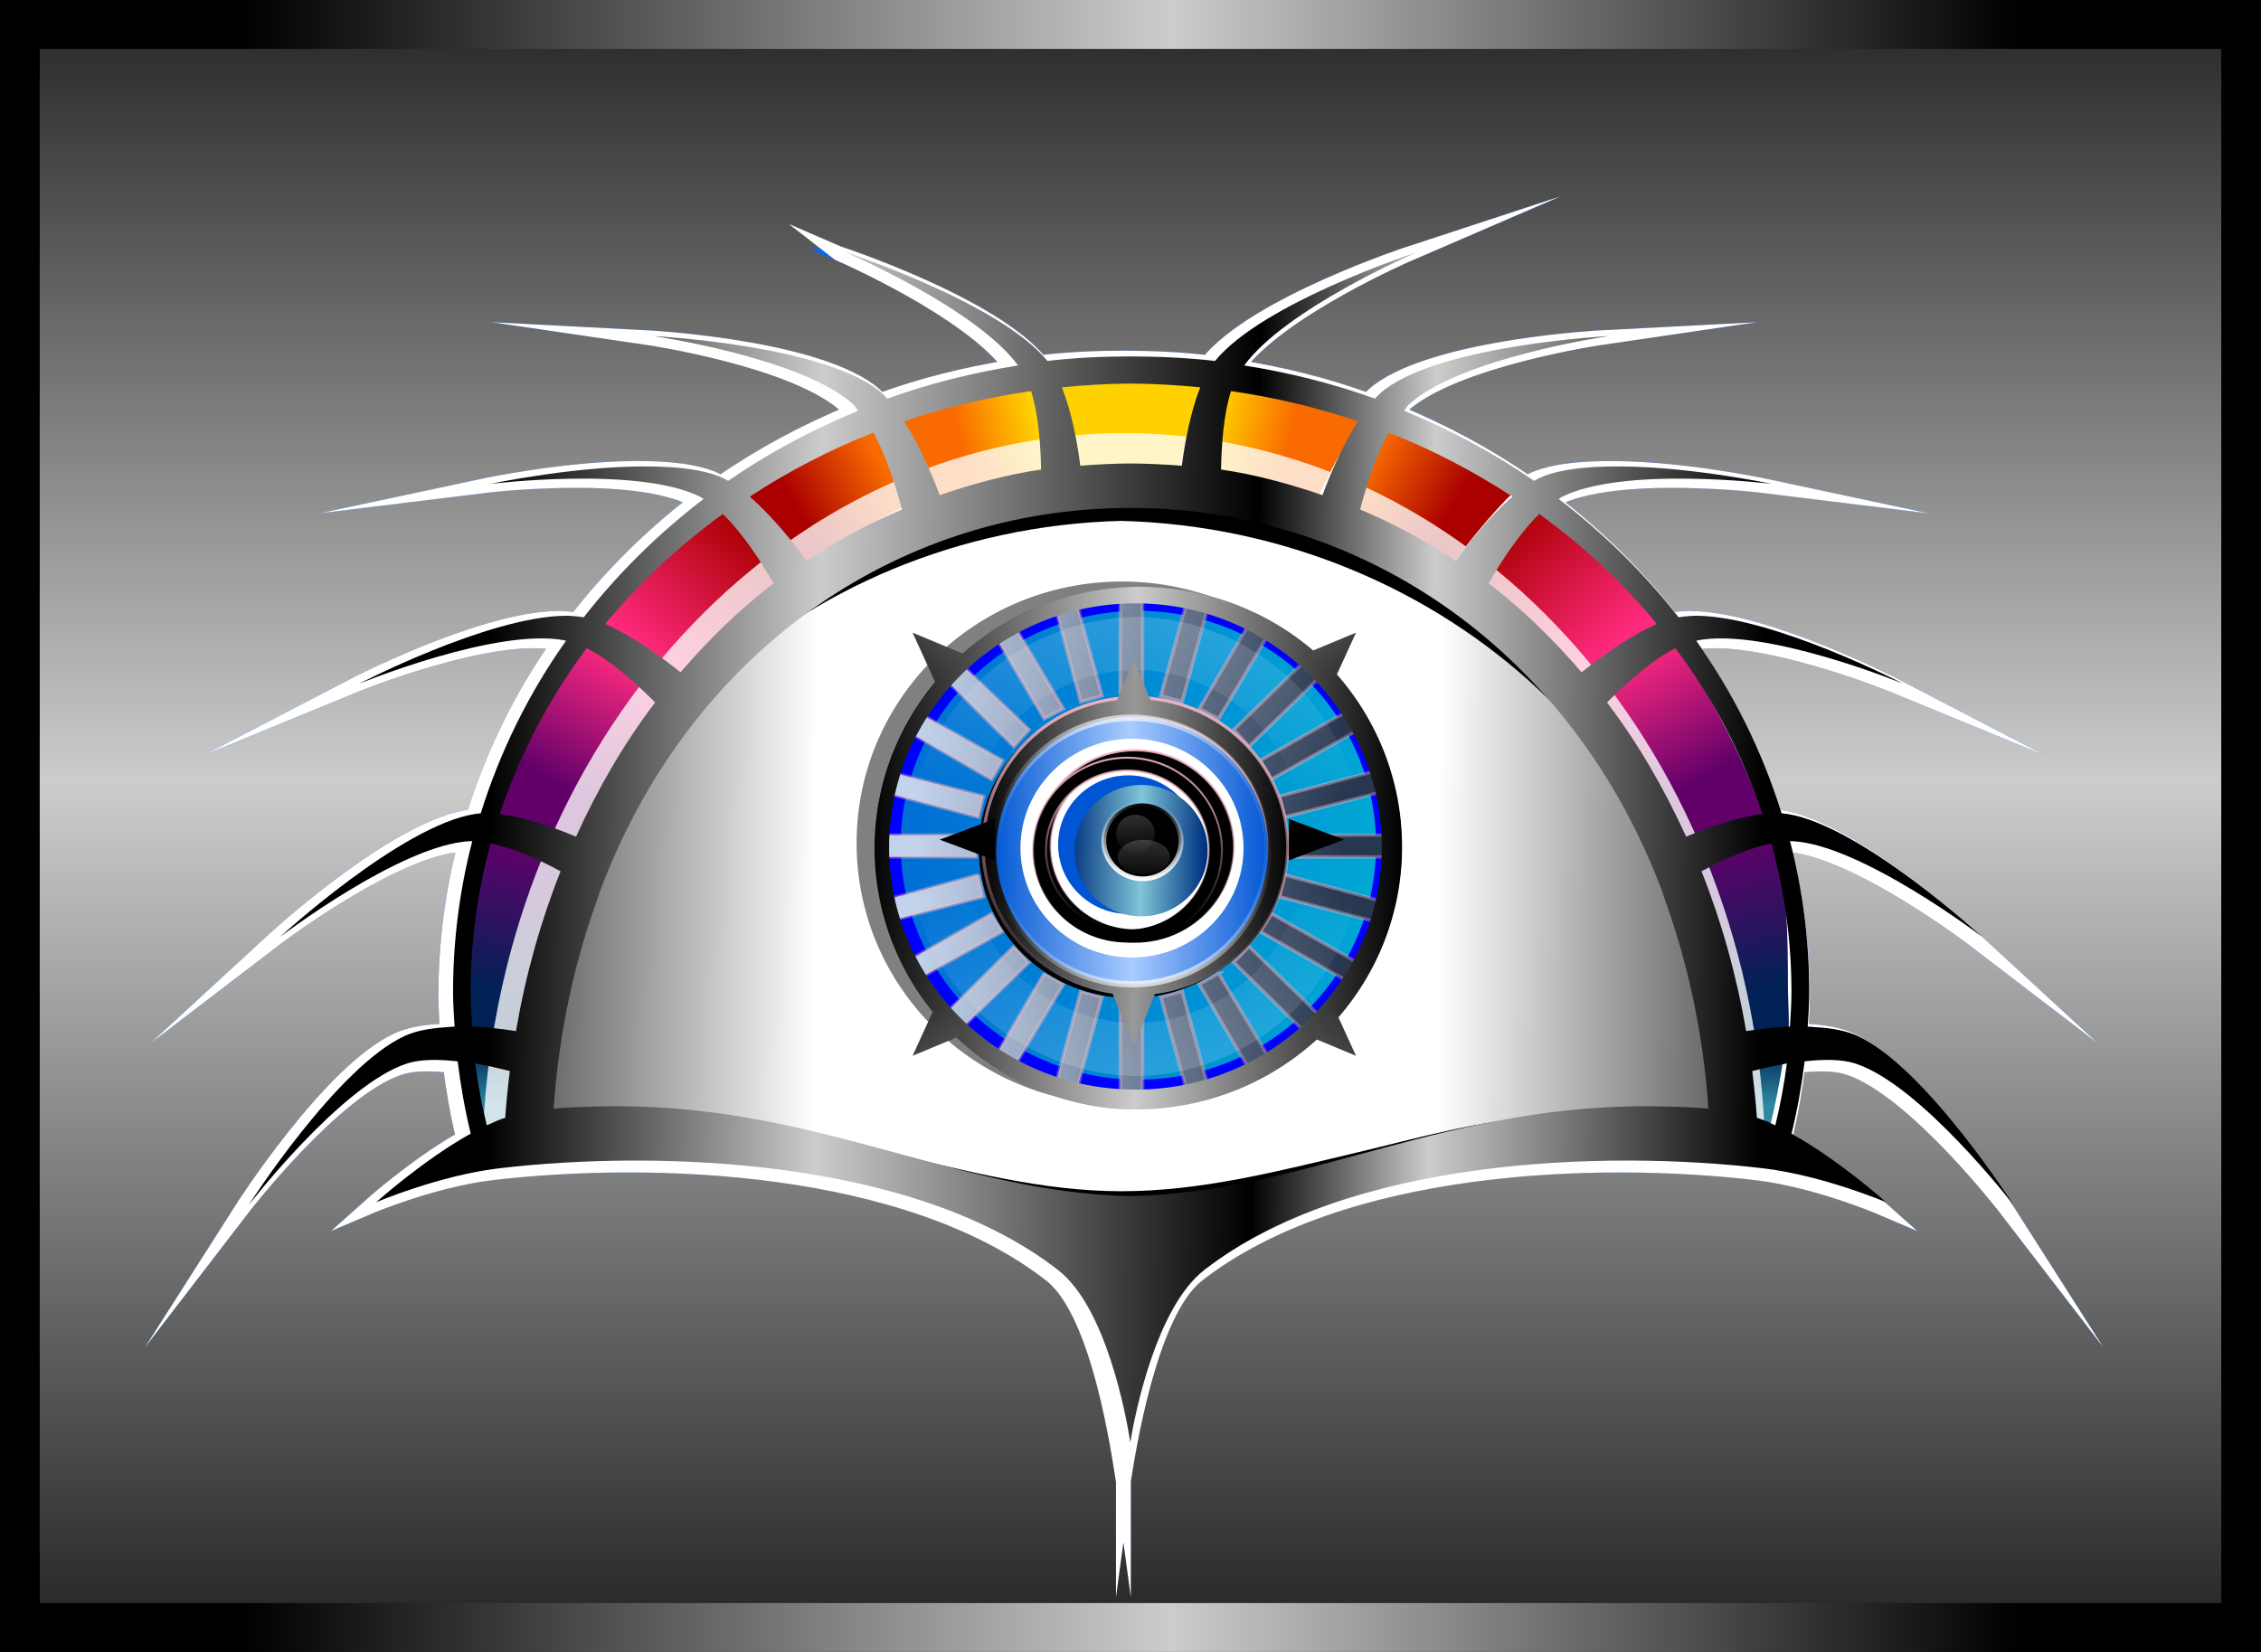
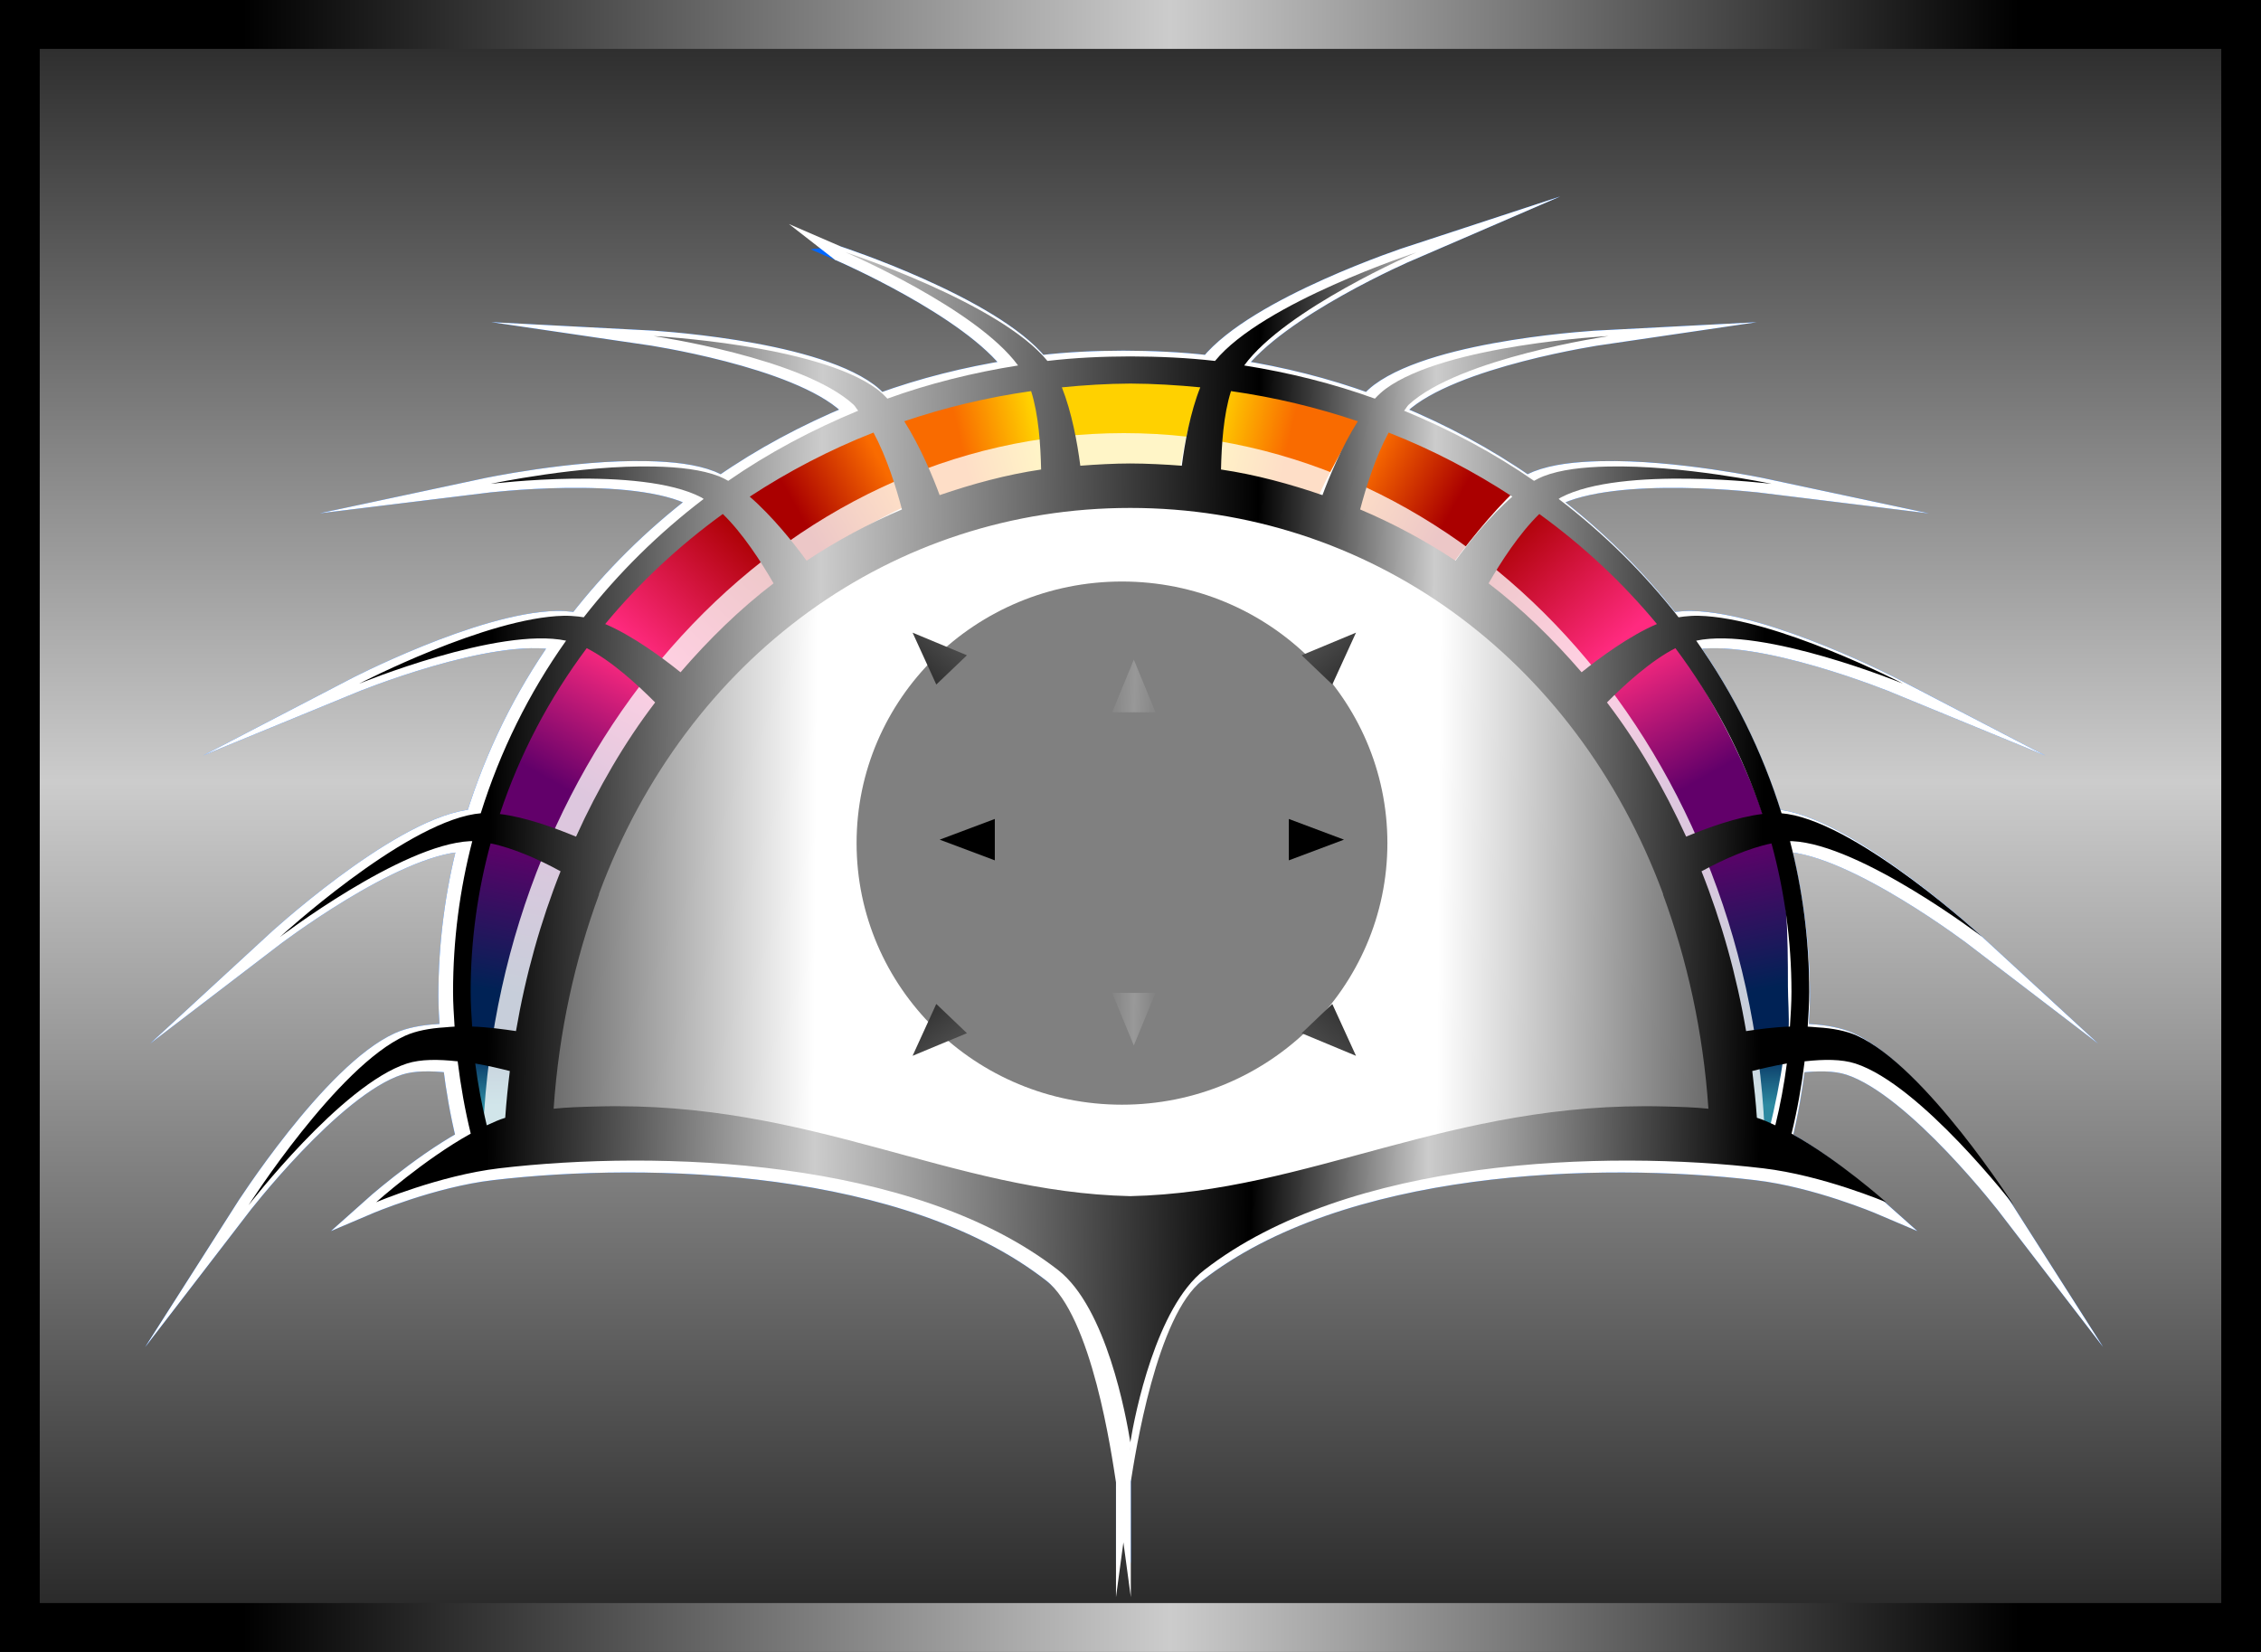
<svg xmlns="http://www.w3.org/2000/svg" xmlns:xlink="http://www.w3.org/1999/xlink" viewBox="0 0 1300 950">
  <defs>
    <clipPath id="clipPath6114-3">
-       <path d="m-652.129,292.355a8.264,8.264 0 1,1 -16.529,0 8.264,8.264 0 1,1 16.529,0z" transform="matrix(.989,0,0,.995,2.386,8.086)" />
-     </clipPath>
+       </clipPath>
    <filter id="filter6269-1">
      <feGaussianBlur stdDeviation=".303" />
    </filter>
    <filter id="filter5889-8">
      <feGaussianBlur stdDeviation=".383" />
    </filter>
    <filter id="filter6809-5">
      <feGaussianBlur stdDeviation=".504" />
    </filter>
    <filter id="filter5717-5">
      <feGaussianBlur stdDeviation=".425" />
    </filter>
    <filter id="filter13318-7">
      <feGaussianBlur stdDeviation=".236" />
    </filter>
    <filter id="filter13237-9">
      <feGaussianBlur stdDeviation=".278" />
    </filter>
    <filter id="filter5918-3" />
    <filter height="1.215" id="filter5806-3" width="1.217" x="-.108" y="-.108">
      <feGaussianBlur stdDeviation=".227" />
    </filter>
    <linearGradient id="linearGradient3336">
      <stop offset="0" />
      <stop offset=".478" stop-color="#ccc" />
      <stop offset="1" />
    </linearGradient>
    <linearGradient gradientUnits="userSpaceOnUse" id="linearGradient8708" x1="-902.012" x2="-857.228" y1="202.405" y2="202.741">
      <stop offset="0" stop-color="#4d4d4d" />
      <stop offset=".25" stop-color="#fff" />
      <stop offset=".742" stop-color="#fff" />
      <stop offset="1" stop-color="#4d4d4d" />
    </linearGradient>
    <linearGradient id="linearGradient5981-4">
      <stop offset="0" stop-color="#025" />
      <stop offset="1" stop-color="#62006a" />
    </linearGradient>
    <linearGradient gradientUnits="userSpaceOnUse" id="linearGradient8712" x2="0" y1="247.763" y2="245.332">
      <stop offset="0" stop-color="#2c89a0" />
      <stop offset="1" stop-color="#025" />
    </linearGradient>
    <linearGradient id="linearGradient5957-1">
      <stop offset="0" stop-color="#62006a" />
      <stop offset="1" stop-color="#ff2a7f" />
    </linearGradient>
    <linearGradient id="linearGradient5949-7">
      <stop offset="0" stop-color="#ff2a7f" />
      <stop offset="1" stop-color="#a00" />
    </linearGradient>
    <linearGradient id="linearGradient5925-42">
      <stop offset="0" stop-color="#a00" />
      <stop offset="1" stop-color="#f96b00" />
    </linearGradient>
    <linearGradient id="linearGradient5917-1">
      <stop offset="0" stop-color="#f96b00" />
      <stop offset="1" stop-color="#ffd100" />
    </linearGradient>
    <linearGradient gradientUnits="userSpaceOnUse" id="linearGradient8734" x1="-902.311" x2="-857.255" y1="194.579" y2="195.026">
      <stop offset="0" />
      <stop offset=".258" stop-color="#ccc" />
      <stop offset=".601" />
      <stop offset=".74" stop-color="#ccc" />
      <stop offset="1" />
    </linearGradient>
    <linearGradient gradientTransform="matrix(0,.676,-.679,0,-493.643,747.92)" gradientUnits="userSpaceOnUse" id="linearGradient8736" x1="-664.052" x2="-664.052" y1="219.457" y2="251.991">
      <stop offset="0" stop-color="#00aad4" />
      <stop offset="1" stop-color="#0055d4" />
    </linearGradient>
    <linearGradient gradientTransform="matrix(0,1,-1,0,-369.013,950.42)" gradientUnits="userSpaceOnUse" id="linearGradient8738" x1="-659.444" x2="-643.556">
      <stop offset="0" />
      <stop offset="1" stop-opacity="0" />
    </linearGradient>
    <linearGradient gradientUnits="userSpaceOnUse" id="linearGradient8740" x1="-658.25" x2="-645.125" y1="299.237" y2="299.362">
      <stop offset="0" stop-color="#fff" />
      <stop offset="1" stop-color="#333" />
    </linearGradient>
    <linearGradient id="linearGradient13197-9">
      <stop offset="0" stop-color="#efb3c2" />
      <stop offset="1" stop-color="#efb3c2" stop-opacity="0" />
    </linearGradient>
    <linearGradient gradientUnits="userSpaceOnUse" id="linearGradient8744" x1="-655.669" x2="-646.089">
      <stop offset="0" />
      <stop offset=".5" stop-color="#999" />
      <stop offset="1" />
    </linearGradient>
    <linearGradient gradientUnits="userSpaceOnUse" id="linearGradient8748" x1="-659.053" x2="-642.656" y1="298.813" y2="298.888">
      <stop offset="0" />
      <stop offset=".5" stop-color="#ccc" />
      <stop offset="1" />
    </linearGradient>
    <linearGradient gradientUnits="userSpaceOnUse" id="linearGradient8750" x1="-632.424" x2="-635.181" y1="295.495" y2="300.981">
      <stop offset="0" stop-color="#0055d4" />
      <stop offset=".5" stop-color="#acf" />
      <stop offset="1" stop-color="#0057d2" />
    </linearGradient>
    <linearGradient id="linearGradient5589-0">
      <stop offset="0" stop-color="#fff" />
      <stop offset="1" stop-color="#fff" stop-opacity="0" />
    </linearGradient>
    <linearGradient gradientUnits="userSpaceOnUse" id="linearGradient8754" x1="-638.308" x2="-643.218" y1="304.928" y2="304.863">
      <stop offset="0" stop-color="#003380" />
      <stop offset=".484" stop-color="#80c5d9" />
      <stop offset="1" stop-color="#093b83" />
    </linearGradient>
    <linearGradient gradientUnits="userSpaceOnUse" id="linearGradient8762" x1="-650.98" x2="-651.069" y1="291.586" y2="306.038">
      <stop offset="0" stop-color="#fff" />
      <stop offset=".4" stop-color="#fff" stop-opacity="0" />
      <stop offset=".589" stop-color="#fff" stop-opacity="0" />
      <stop offset="1" stop-color="#fff" />
    </linearGradient>
    <linearGradient id="linearGradient6001-7">
      <stop offset="0" stop-color="#fff" />
      <stop offset="1" stop-color="#fff" stop-opacity=".188" />
    </linearGradient>
    <linearGradient gradientUnits="userSpaceOnUse" id="linearGradient8768" x1="-888.882" x2="-888.855" y1="197.006" y2="195.494">
      <stop offset="0" stop-color="#868686" />
      <stop offset=".5" stop-color="#989898" />
      <stop offset="1" stop-color="#858585" />
    </linearGradient>
    <linearGradient gradientUnits="userSpaceOnUse" id="linearGradient8770" x1="-870.307" x2="-870.297" y1="196.996" y2="195.49">
      <stop offset="0" stop-color="#848484" />
      <stop offset=".5" stop-color="#999" />
      <stop offset="1" stop-color="#828282" />
    </linearGradient>
    <linearGradient gradientUnits="userSpaceOnUse" id="linearGradient8772" x1="-889.022" x2="-889.006" y1="196.111" y2="197.424">
      <stop offset="0" stop-color="#494949" />
      <stop offset="1" stop-color="#323232" />
    </linearGradient>
    <linearGradient gradientUnits="userSpaceOnUse" id="linearGradient8774" x1="-870.42" x2="-870.436" y1="196.041" y2="197.416">
      <stop offset="0" stop-color="#373737" />
      <stop offset="1" stop-color="#4a4a4a" />
    </linearGradient>
    <linearGradient gradientUnits="userSpaceOnUse" id="linearGradient8776" x1="-888.938" x2="-888.969" y1="196.049" y2="197.268">
      <stop offset="0" stop-color="#353535" />
      <stop offset="1" stop-color="#494949" />
    </linearGradient>
    <linearGradient gradientUnits="userSpaceOnUse" id="linearGradient8778" x1="-870.352" x2="-870.25" y1="197.401" y2="196.143">
      <stop offset="0" stop-color="#353535" />
      <stop offset="1" stop-color="#4a4a4a" />
    </linearGradient>
    <linearGradient gradientUnits="userSpaceOnUse" id="linearGradient8710" x1="-629.287" x2="-630.576" xlink:href="#linearGradient5981-4" y1="243.034" y2="236.847" />
    <linearGradient gradientUnits="userSpaceOnUse" id="linearGradient8714" x1="-631.809" x2="-634.75" xlink:href="#linearGradient5957-1" y1="234.368" y2="229.237" />
    <linearGradient gradientUnits="userSpaceOnUse" id="linearGradient8716" x1="-635.125" x2="-639.75" xlink:href="#linearGradient5949-7" y1="228.737" y2="223.862" />
    <linearGradient gradientUnits="userSpaceOnUse" id="linearGradient8718" x1="-641.803" x2="-645.25" xlink:href="#linearGradient5925-42" y1="223.243" y2="221.362" />
    <linearGradient gradientUnits="userSpaceOnUse" id="linearGradient8720-2" x1="-648.333" x2="-651.375" xlink:href="#linearGradient5917-1" y1="220.207" y2="219.487" />
    <linearGradient gradientTransform="matrix(-1.042,0,0,1,-1336.515,0)" gradientUnits="userSpaceOnUse" id="linearGradient8722" x1="-629.413" x2="-630.651" xlink:href="#linearGradient5981-4" y1="243.034" y2="236.847" />
    <linearGradient gradientTransform="matrix(-1,0,0,1,-1310.03,0)" gradientUnits="userSpaceOnUse" id="linearGradient8726" x1="-631.809" x2="-634.75" xlink:href="#linearGradient5957-1" y1="234.368" y2="229.237" />
    <linearGradient gradientTransform="matrix(-1,0,0,1,-1310.03,0)" gradientUnits="userSpaceOnUse" id="linearGradient8728" x1="-635.125" x2="-639.75" xlink:href="#linearGradient5949-7" y1="228.737" y2="223.862" />
    <linearGradient gradientTransform="matrix(-1,0,0,1,-1310.03,0)" gradientUnits="userSpaceOnUse" id="linearGradient8730" x1="-641.803" x2="-645.25" xlink:href="#linearGradient5925-42" y1="223.243" y2="221.362" />
    <linearGradient gradientTransform="matrix(-1,0,0,1,-1310.03,0)" gradientUnits="userSpaceOnUse" id="linearGradient8732" x1="-648.333" x2="-651.375" xlink:href="#linearGradient5917-1" y1="220.207" y2="219.487" />
    <linearGradient gradientTransform="matrix(0,1.012,-1.012,0,-365.694,958.092)" gradientUnits="userSpaceOnUse" id="linearGradient8746" x1="-656.125" x2="-646.875" xlink:href="#linearGradient13197-9" />
    <linearGradient gradientTransform="matrix(0,.654,-.654,0,-466.592,724.874)" gradientUnits="userSpaceOnUse" id="linearGradient8756" x1="-656.125" x2="-646.875" xlink:href="#linearGradient13197-9" />
    <linearGradient gradientTransform="matrix(0,.332,-.332,0,-557.657,515.152)" gradientUnits="userSpaceOnUse" id="linearGradient8758" x1="-656.125" x2="-646.875" xlink:href="#linearGradient13197-9" />
    <linearGradient gradientUnits="userSpaceOnUse" id="linearGradient8760" x1="-643.345" x2="-638.03" xlink:href="#linearGradient5589-0" />
    <linearGradient gradientUnits="userSpaceOnUse" id="linearGradient8764" x1="-662.375" x2="-662.312" xlink:href="#linearGradient6001-7" y1="298.768" y2="299.8" />
    <linearGradient gradientUnits="userSpaceOnUse" id="linearGradient8766" x1="-662.375" x2="-662.378" xlink:href="#linearGradient6001-7" y1="298.768" y2="300.018" />
    <linearGradient gradientUnits="userSpaceOnUse" id="linearGradient3313" x2="0" xlink:href="#linearGradient3336" y1="5.155" y2="1149.569" />
    <linearGradient gradientTransform="matrix(0,-.728,-1.37,0,1301.958,950)" gradientUnits="userSpaceOnUse" id="linearGradient3346" x2="0" xlink:href="#linearGradient3336" y1="103.11" y2="848.319" />
    <radialGradient cx="-651.625" cy="299.362" gradientUnits="userSpaceOnUse" id="radialGradient8742" r="14.188" xlink:href="#linearGradient13197-9" />
    <radialGradient cx="-633.5" cy="298.362" gradientTransform="matrix(.351,-.936,2.705,1.015,-1218.041,-597.493)" gradientUnits="userSpaceOnUse" id="radialGradient8752" r="3.062" xlink:href="#linearGradient5589-0" />
  </defs>
  <title>All Seeing Tech Eye</title>
  <g transform="translate(0,-102.362)">
    <path d="m0,102.362h1300v950h-1300z" fill="url(#linearGradient3313)" />
    <g transform="matrix(16.247,0,0,15.508,14941.509,-2463.72)">
      <path d="m-753.198,180.815c0,0 5.309,2.329 7,4.688-1.839.298-3.617.749-5.312,1.375-.141-.154-.289-.295-.438-.406-2.447-1.839-9.062-2.188-9.062-2.188s6.058.902 8.125,2.844c.072.067.119.17.188.25-1.875.791-3.653,1.755-5.281,2.906-.126-.073-.252-.139-.375-.188-.706-.281-1.62-.383-2.625-.406-3.014-.071-6.656.719-6.656.719s6.08-.76 8.562.562l.094.062c-1.838,1.43-3.475,3.077-4.875,4.906l-.219-.031c-.188-.021-.385-.036-.594-.031-3.128.071-8.312,2.812-8.312,2.812s5.666-2.371 8.406-1.781c-1.515,2.177-2.683,4.59-3.469,7.156l-.25.031c-2.989.487-7.906,5.094-7.906,5.094s4.929-3.832 7.719-3.969h.094c-.51,2.001-.781,4.099-.781,6.25 0,.488.033.957.062,1.438-.138.003-.266.023-.406.031-.602.037-1.162.145-1.594.344-2.765,1.27-6.375,7.031-6.375,7.031s3.777-4.996 6.438-5.875c.563-.186 1.284-.177 2.031-.094h.031c.122,1.015.296,2.021.531,3-1.897,1.07-3.844,2.844-3.844,2.844s2.579-1.116 5-1.406c6.445-.772 16.858-.432 22.719,4.219 1.969,1.563 2.764,6.05 2.938,7.156v.344c.003-.022-.006-.151 0-.188 .005.037-.003.166 0,.188v-.375c.182-1.15 1.046-5.574 3-7.125 5.86-4.651 16.274-4.991 22.719-4.219 2.421.29 5,1.406 5,1.406s-1.947-1.774-3.844-2.844c.235-.979.41-1.985.531-3h.031c.747-.083 1.469-.092 2.031.094 2.66.879 6.438,5.875 6.438,5.875s-3.61-5.761-6.375-7.031c-.432-.198-.992-.307-1.594-.344-.14-.008-.268-.028-.406-.031 .029-.48.062-.95.062-1.438 0-2.151-.271-4.249-.781-6.25h.094c2.79.137 7.719,3.969 7.719,3.969s-4.917-4.607-7.906-5.094c-.079-.013-.167-.025-.25-.031-.786-2.566-1.954-4.979-3.469-7.156 2.741-.59 8.406,1.781 8.406,1.781s-5.185-2.741-8.312-2.812c-.208-.005-.406.011-.594.031l-.219.031c-1.4-1.829-3.037-3.477-4.875-4.906 .031-.018.063-.046.094-.062 2.483-1.323 8.562-.562 8.562-.562s-3.642-.79-6.656-.719c-1.005.024-1.919.126-2.625.406-.123.049-.249.115-.375.188-1.628-1.151-3.406-2.115-5.281-2.906 .068-.08.116-.183.188-.25 2.067-1.942 8.125-2.844 8.125-2.844s-6.616.348-9.062,2.188c-.148.112-.296.252-.438.406-1.696-.626-3.474-1.077-5.312-1.375 1.691-2.359 7-4.688 7-4.688s-6.253,2.083-8.188,4.5c-1.106-.132-2.295-.185-3.438-.188-.021-5e-005 .021,2e-005 0,0-1.143.003-2.268.055-3.375.188-1.934-2.417-8.188-4.5-8.188-4.5zm11.562,5.438c.021,3e-005-.021-9e-005 0,0 .94.004 1.929.065 2.844.156-.401,1.023-.631,2.31-.75,3.25-.622-.05-1.459-.094-2.094-.094-.052,0 .052-5e-005 0,0-.021-0.0.021,2e-005 0,0-.052-5e-005 .052,0 0,0-.635,0-1.409.044-2.031.094-.119-.94-.349-2.227-.75-3.25 .915-.091 1.841-.152 2.781-.156zm-4.031.312c.306.978.383,2.23.406,3.25-1.418.214-2.795.598-4.125,1.062-.256-.707-.778-2.004-1.438-3.062 1.65-.569 3.372-.993 5.156-1.25zm8.125,0c1.784.257 3.506.681 5.156,1.25-.659,1.059-1.182,2.356-1.438,3.062-1.33-.464-2.707-.849-4.125-1.062 .023-1.02.1-2.272.406-3.25zm-14.531,1.719c.538,1.019.928,2.303 1.156,3.188-1.355.585-2.647,1.292-3.875,2.125-.485-.681-1.379-1.832-2.312-2.656 1.565-1.043 3.242-1.942 5.031-2.656zm20.938,0c1.789.714 3.466,1.613 5.031,2.656-.934.824-1.828,1.975-2.312,2.656-1.228-.833-2.52-1.54-3.875-2.125 .228-.884.619-2.169 1.156-3.188zm-10.5,3.125c.053,0-.052-5e-005 0,0 .021,2e-005-.021-0 0,0 .052-5e-005-.053,0 0,0 9.614,0 18.071,6.122 21.656,16 .003.009-.003.022 0,.031 .974,2.692 1.63,5.673 1.844,8.875-.571-.061-1.165-.077-1.781-.094-8.735-.234-14.399,3.549-21.719,3.719-.021-0.0.021 0 0,0-7.321-.169-12.921-3.953-21.656-3.719-.616.017-1.211.033-1.781.094 .214-3.202.87-6.183 1.844-8.875 .003-.009-.003-.022 0-.031 3.586-9.878 11.98-16 21.594-16zm-16.562.25c.82.813 1.574,2.009 2.062,2.875-1.376,1.074-2.622,2.317-3.781,3.688-.721-.59-1.939-1.512-3.062-2 1.383-1.704 2.988-3.237 4.781-4.562zm33.188,0c1.794,1.325 3.398,2.858 4.781,4.562-1.123.488-2.341,1.41-3.062,2-1.159-1.371-2.405-2.613-3.781-3.688 .488-.866 1.243-2.062 2.062-2.875zm-38.719,5.562c1.003.521 2.054,1.504 2.781,2.25-1.257,1.677-2.315,3.552-3.219,5.562-.877-.37-2.061-.809-3.094-.938 .808-2.476 2-4.787 3.531-6.875zm44.25,0c1.531,2.088 2.723,4.399 3.531,6.875-1.033.128-2.217.567-3.094.938-.903-2.011-1.962-3.885-3.219-5.562 .727-.746 1.779-1.729 2.781-2.25zm-48.156,8.094c.932.192 1.988.679 2.844,1.156-.806,2.069-1.421,4.29-1.812,6.625-.51-.076-1.128-.165-1.781-.188-.03-.481-.062-.949-.062-1.438 0-2.12.286-4.189.812-6.156zm52.062,0c.526,1.967.812,4.037.812,6.156 0,.489-.033.957-.062,1.438-.653.023-1.271.111-1.781.188-.391-2.335-1.006-4.556-1.812-6.625 .855-.477 1.912-.964 2.844-1.156zm-52.688,9.125c.496.088.982.202 1.406.312-.076.639-.144,1.283-.188,1.938-.243.075-.49.191-.75.312-.201-.837-.359-1.698-.469-2.562zm53.312,0c-.11.865-.268,1.725-.469,2.562-.26-.122-.507-.237-.75-.312-.044-.654-.111-1.299-.188-1.938 .424-.11.91-.225 1.406-.312z" fill="#0059e3" filter="url(#filter6269-1)" stroke="#0067ff" stroke-miterlimit="50" stroke-width=".602" transform="matrix(.871,0,0,.898,-233.928,12.497)" />
      <path d="m-753.198,180.815c0,0 5.309,2.329 7,4.688-1.839.298-3.617.749-5.312,1.375-.141-.154-.289-.295-.438-.406-2.447-1.839-9.062-2.188-9.062-2.188s6.058.902 8.125,2.844c.072.067.119.17.188.25-1.875.791-3.653,1.755-5.281,2.906-.126-.073-.252-.139-.375-.188-.706-.281-1.62-.383-2.625-.406-3.014-.071-6.656.719-6.656.719s6.08-.76 8.562.562l.094.062c-1.838,1.43-3.475,3.077-4.875,4.906l-.219-.031c-.188-.021-.385-.036-.594-.031-3.128.071-8.312,2.812-8.312,2.812s5.666-2.371 8.406-1.781c-1.515,2.177-2.683,4.59-3.469,7.156l-.25.031c-2.989.487-7.906,5.094-7.906,5.094s4.929-3.832 7.719-3.969h.094c-.51,2.001-.781,4.099-.781,6.25 0,.488.033.957.062,1.438-.138.003-.266.023-.406.031-.602.037-1.162.145-1.594.344-2.765,1.27-6.375,7.031-6.375,7.031s3.777-4.996 6.438-5.875c.563-.186 1.284-.177 2.031-.094h.031c.122,1.015.296,2.021.531,3-1.897,1.07-3.844,2.844-3.844,2.844s2.579-1.116 5-1.406c6.445-.772 16.858-.432 22.719,4.219 1.969,1.563 2.764,7.428 2.938,8.535v.344c.003-.022-.006-.151 0-.188 .005.037-.003.166 0,.188v-.375c.182-1.15 1.046-6.952 3-8.503 5.86-4.651 16.274-4.991 22.719-4.219 2.421.29 5,1.406 5,1.406s-1.947-1.774-3.844-2.844c.235-.979.41-1.985.531-3h.031c.747-.083 1.469-.092 2.031.094 2.66.879 6.438,5.875 6.438,5.875s-3.61-5.761-6.375-7.031c-.432-.198-.992-.307-1.594-.344-.14-.008-.268-.028-.406-.031 .029-.48.062-.95.062-1.438 0-2.151-.271-4.249-.781-6.25h.094c2.79.137 7.719,3.969 7.719,3.969s-4.917-4.607-7.906-5.094c-.079-.013-.167-.025-.25-.031-.786-2.566-1.954-4.979-3.469-7.156 2.741-.59 8.406,1.781 8.406,1.781s-5.185-2.741-8.312-2.812c-.208-.005-.406.011-.594.031l-.219.031c-1.4-1.829-3.037-3.477-4.875-4.906 .031-.018.063-.046.094-.062 2.483-1.323 8.562-.562 8.562-.562s-3.642-.79-6.656-.719c-1.005.024-1.919.126-2.625.406-.123.049-.249.115-.375.188-1.628-1.151-3.406-2.115-5.281-2.906 .068-.08.116-.183.188-.25 2.067-1.942 8.125-2.844 8.125-2.844s-6.616.348-9.062,2.188c-.148.112-.296.252-.438.406-1.696-.626-3.474-1.077-5.312-1.375 1.691-2.359 7-4.688 7-4.688s-6.253,2.083-8.188,4.5c-1.106-.132-2.295-.185-3.438-.188-.021-5e-005 .021,2e-005 0,0-1.143.003-2.268.055-3.375.188-1.934-2.417-8.188-4.5-8.188-4.5h0zm11.562,5.438c.021,3e-005-.021-9e-005 0,0 .94.004 1.929.065 2.844.156-.401,1.023-.631,2.31-.75,3.25-.622-.05-1.459-.094-2.094-.094-.052,0 .052-5e-005 0,0-.021-0.0.021,2e-005 0,0-.052-5e-005 .052,0 0,0-.635,0-1.409.044-2.031.094-.119-.94-.349-2.227-.75-3.25 .915-.091 1.841-.152 2.781-.156zm-4.031.312c.306.978.383,2.23.406,3.25-1.418.214-2.795.598-4.125,1.062-.256-.707-.778-2.004-1.438-3.062 1.65-.569 3.372-.993 5.156-1.25zm8.125,0c1.784.257 3.506.681 5.156,1.25-.659,1.059-1.182,2.356-1.438,3.062-1.33-.464-2.707-.849-4.125-1.062 .023-1.02.1-2.272.406-3.25zm-14.531,1.719c.538,1.019.928,2.303 1.156,3.188-1.355.585-2.647,1.292-3.875,2.125-.485-.681-1.379-1.832-2.312-2.656 1.565-1.043 3.242-1.942 5.031-2.656zm20.938,0c1.789.714 3.466,1.613 5.031,2.656-.934.824-1.828,1.975-2.312,2.656-1.228-.833-2.52-1.54-3.875-2.125 .228-.884.619-2.169 1.156-3.188zm-10.5,3.125c.053,0-.052-5e-005 0,0 .021,2e-005-.021-0 0,0 .052-5e-005-.053,0 0,0 9.614,0 18.071,6.122 21.656,16 .003.009-.003.022 0,.031 .974,2.692 1.63,5.673 1.844,8.875-.571-.061-1.165-.077-1.781-.094-8.735-.234-14.399,3.549-21.719,3.719-.021-0.0.021 0 0,0-7.321-.169-12.921-3.953-21.656-3.719-.616.017-1.211.033-1.781.094 .214-3.202.87-6.183 1.844-8.875 .003-.009-.003-.022 0-.031 3.586-9.878 11.98-16 21.594-16zm-16.562.25c.82.813 1.574,2.009 2.062,2.875-1.376,1.074-2.622,2.317-3.781,3.688-.721-.59-1.939-1.512-3.062-2 1.383-1.704 2.988-3.237 4.781-4.562zm33.188,0c1.794,1.325 3.398,2.858 4.781,4.562-1.123.488-2.341,1.41-3.062,2-1.159-1.371-2.405-2.613-3.781-3.688 .488-.866 1.243-2.062 2.062-2.875zm-38.719,5.562c1.003.521 2.054,1.504 2.781,2.25-1.257,1.677-2.315,3.552-3.219,5.562-.877-.37-2.061-.809-3.094-.938 .808-2.476 2-4.787 3.531-6.875zm44.25,0c1.531,2.088 2.723,4.399 3.531,6.875-1.033.128-2.217.567-3.094.938-.903-2.011-1.962-3.885-3.219-5.562 .727-.746 1.779-1.729 2.781-2.25zm-48.156,8.094c.932.192 1.988.679 2.844,1.156-.806,2.069-1.421,4.29-1.812,6.625-.51-.076-1.128-.165-1.781-.188-.03-.481-.062-.949-.062-1.438 0-2.12.286-4.189.812-6.156zm52.062,0c.526,1.967.812,4.037.812,6.156 0,.489-.033.957-.062,1.438-.653.023-1.271.111-1.781.188-.391-2.335-1.006-4.556-1.812-6.625 .855-.477 1.912-.964 2.844-1.156zm-52.688,9.125c.496.088.982.202 1.406.312-.076.639-.144,1.283-.188,1.938-.243.075-.49.191-.75.312-.201-.837-.359-1.698-.469-2.562zm53.312,0c-.11.865-.268,1.725-.469,2.562-.26-.122-.507-.237-.75-.312-.044-.654-.111-1.299-.188-1.938 .424-.11.91-.225 1.406-.312z" fill="#fff" filter="url(#filter6269-1)" stroke="#fff" stroke-miterlimit="50" stroke-width=".602" transform="matrix(.871,0,0,.898,-233.928,12.497)" />
      <path d="m-879.662,183.186c-11.671.341-21.031,9.978-21.031,21.803 0,.811.053,1.588.139,2.376 0,0 3.827-.692 5.751-.587 2.307.126 4.545.861 6.779,1.454 2.817.748 8.362,2.501 8.362,2.655v.028c0,0-.001-.028 0-.028s0,.028 0,.028v-.028c0-.153 5.629-1.908 8.446-2.655 2.234-.593 4.472-1.327 6.779-1.454 1.924-.105 5.751.587 5.751.587 .086-.788.139-1.565.139-2.376 0-11.825-9.444-21.461-21.114-21.803-.028-.001.028-.001 0,0z" fill="url(#linearGradient8708)" />
-       <path d="m-741.713,191.284c-13.288.362-23.885,10.922-23.885,23.498 0,.862.026,1.689.124,2.527 0,0 4.346-.736 6.537-.624 2.627.135 5.17.915 7.714,1.546 3.207.795 6.29,1.706 9.511,1.71 3.262.004 6.427-.915 9.635-1.71 2.544-.631 5.087-1.411 7.714-1.546 2.191-.112 6.537.624 6.537.624 .098-.838.217-1.665.217-2.527 0-12.576-10.814-23.134-24.102-23.498zm0,.951c13.214.344 23.978,10.358 23.978,22.249 0,.815-.12,1.586-.217,2.378 0,0-4.327-.701-6.506-.595-2.612.127-5.154.86-7.683,1.457-3.19.752-6.34,1.565-9.573,1.561-3.192-.003-6.26-.81-9.449-1.561-2.529-.596-5.071-1.329-7.683-1.457-2.178-.106-6.506.595-6.506.595-.097-.792-.093-1.563-.093-2.378 0-11.892 10.517-21.906 23.73-22.249z" filter="url(#filter5889-8)" transform="matrix(.871,0,0,.919,-233.938,8.12)" />
      <g transform="matrix(.871,0,0,.894,-309.245,-15.054)">
        <g transform="translate(-.094)">
          <path d="m-628.638,236.597c-.971.192-2.901.591-3.792,1.068 .84,2.069 1.665,4.821 2.073,7.155 .531-.076 1.636-.165 2.316-.188 .031-.481-.027-1.302-.027-1.791 0-2.12-.022-4.278-.57-6.245z" fill="url(#linearGradient8710)" />
          <path d="m-628.254,245.81c-.496.088-1.777.026-2.202.136 .076.639-.033,1.725.011,2.379 .243.075 1.374.279 1.634.401 .201-.837.447-2.051.557-2.916z" fill="url(#linearGradient8712)" />
          <path d="m-632.962,228.238c-1.003.521-2.584,1.946-3.312,2.692 1.257,1.677 2.846,4.082 3.749,6.093 .877-.37 2.415-1.163 3.447-1.291-.808-2.476-2.354-5.406-3.885-7.494z" fill="url(#linearGradient8714)" />
          <path d="m-638.571,222.827c-.867.86-2.087,2.219-2.603,3.136 1.456,1.137 3.196,2.779 4.422,4.229 .763-.624 2.426-1.647 3.615-2.163-1.463-1.803-3.536-3.8-5.434-5.202z" fill="url(#linearGradient8716)" />
          <path d="m-644.619,219.256c-.538,1.088-1.326,2.696-1.554,3.64 1.355.625 3.133,1.71 4.361,2.6 .485-.728 1.732-2.334 2.666-3.215-1.565-1.114-3.684-2.263-5.473-3.026z" fill="url(#linearGradient8718)" />
          <path d="m-651.265,217.626c-.319,1.042-.584,2.798-.608,3.885 1.478.228 3.282.684 4.668,1.179 .266-.752 1.179-2.416 1.867-3.544-1.72-.606-4.068-1.246-5.927-1.52z" fill="url(#linearGradient8720-2)" />
          <path d="m-681.392,236.597c.971.192 2.901.591 3.792,1.068-.84,2.069-1.665,4.821-2.073,7.155-.531-.076-1.636-.165-2.316-.188-.031-.481.027-1.302.027-1.791 0-2.12.022-4.278.57-6.245z" fill="url(#linearGradient8722)" />
          <path d="m-681.776,245.81c.496.088 1.777.026 2.202.136-.076.639.033,1.725-.011,2.379-.243.075-1.374.279-1.634.401-.201-.837-.447-2.051-.557-2.916z" fill="url(#linearGradient8712)" />
          <path d="m-677.068,228.238c1.003.521 2.584,1.946 3.312,2.692-1.257,1.677-2.846,4.082-3.749,6.093-.877-.37-2.415-1.163-3.447-1.291 .808-2.476 2.354-5.406 3.885-7.494z" fill="url(#linearGradient8726)" />
          <path d="m-671.459,222.827c.867.86 2.087,2.219 2.603,3.136-1.456,1.137-3.196,2.779-4.422,4.229-.763-.624-2.426-1.647-3.615-2.163 1.463-1.803 3.536-3.8 5.434-5.202z" fill="url(#linearGradient8728)" />
          <path d="m-665.412,219.256c.538,1.088 1.326,2.696 1.554,3.64-1.355.625-3.133,1.71-4.361,2.6-.485-.728-1.732-2.334-2.666-3.215 1.565-1.114 3.684-2.263 5.473-3.026z" fill="url(#linearGradient8730)" />
          <path d="m-658.765,217.626c.319,1.042.584,2.798.608,3.885-1.478.228-3.282.684-4.668,1.179-.266-.752-1.179-2.416-1.867-3.544 1.72-.606 4.068-1.246 5.927-1.52z" fill="url(#linearGradient8732)" />
        </g>
        <path d="m-655.119,217.225c-1.001.004-2.223.352-3.198.449 .427,1.09.908,2.884 1.034,3.885 .663-.053 1.488-.1 2.164-.1s1.568.046 2.23.1c.126-1.001.56-2.795.987-3.885-.974-.097-2.217-.445-3.217-.449z" fill="#ffd100" />
      </g>
      <path d="m-741.604,188.409c-13.926,0-25.307,12.798-26.031,28.875h1c1.42-15.332 12.087-27.25 25.031-27.25s23.611,11.918 25.031,27.25h1c-.725-16.077-12.105-28.875-26.031-28.875z" fill="#fff" filter="url(#filter6809-5)" opacity=".88" transform="matrix(.871,0,0,.894,-233.938,13.092)" />
      <path d="m-889.714,174.828c0,0 4.623,2.083 6.095,4.193-1.601.266-3.149.67-4.625,1.23-.123-.138-.252-.264-.381-.363-2.13-1.645-7.89-1.957-7.89-1.957s5.275.807 7.074,2.544c.062.06.104.152.163.224-1.633.708-3.181,1.57-4.598,2.6-.11-.065-.219-.124-.326-.168-.615-.251-1.411-.342-2.285-.363-2.624-.063-5.795.643-5.795.643s5.294-.68 7.455.503c.027.015.055.04.082.056-1.6,1.279-3.025,2.752-4.244,4.389l-.19-.028c-.164-.018-.335-.032-.517-.028-2.723.064-7.237,2.516-7.237,2.516s4.933-2.121 7.319-1.593c-1.319,1.947-2.336,4.106-3.02,6.401l-.218.028c-2.602.436-6.884,4.556-6.884,4.556s4.291-3.427 6.72-3.55h.082c-.444,1.79-.68,3.667-.68,5.591 0,.436.029.856.054,1.286-.12.002-.232.02-.354.028-.524.033-1.011.13-1.388.307-2.407,1.136-5.55,6.289-5.55,6.289s3.289-4.469 5.605-5.255c.49-.166 1.118-.158 1.769-.084h.027c.106.908.258,1.808.463,2.683-1.652.957-3.347,2.544-3.347,2.544s2.246-.998 4.353-1.258c5.611-.691 14.678-.387 19.78,3.774 1.714,1.398 2.407,5.412 2.558,6.401v.307c.002-.02-.005-.135 0-.168 .004.033-.002.148 0,.168v-.335c.158-1.029.911-4.986 2.612-6.373 5.102-4.16 14.169-4.465 19.78-3.774 2.108.26 4.353,1.258 4.353,1.258s-1.695-1.587-3.347-2.544c.204-.876.357-1.776.463-2.683h.027c.651-.075 1.279-.082 1.769.084 2.316.786 5.605,5.255 5.605,5.255s-3.143-5.153-5.55-6.289c-.376-.177-.863-.275-1.388-.307-.122-.007-.233-.025-.354-.028 .025-.43.054-.85.054-1.286 0-1.924-.236-3.8-.68-5.591h.082c2.429.123 6.72,3.55 6.72,3.55s-4.281-4.121-6.884-4.556l-.218-.028c-.684-2.296-1.701-4.454-3.02-6.401 2.386-.528 7.319,1.593 7.319,1.593s-4.514-2.452-7.237-2.516c-.182-.004-.353.01-.517.028l-.19.028c-1.219-1.636-2.644-3.11-4.244-4.389l.082-.056c2.161-1.183 7.455-.503 7.455-.503s-3.171-.706-5.795-.643c-.875.021-1.671.112-2.285.363-.107.044-.217.103-.327.168-1.417-1.03-2.966-1.892-4.598-2.6 .059-.071.101-.163.163-.224 1.799-1.737 7.074-2.544 7.074-2.544s-5.76.311-7.89,1.957c-.129.1-.258.225-.381.363-1.476-.56-3.025-.964-4.625-1.23 1.472-2.11 6.095-4.193 6.095-4.193s-5.444,1.863-7.128,4.025c-.963-.118-1.998-.165-2.993-.168-.018-5e-005 .018,2e-005 0,0-.995.002-1.975.049-2.938.168-1.684-2.162-7.128-4.025-7.128-4.025zm10.067,4.864c.018,3e-005-.018-8e-005 0,0 .818.003 1.68.058 2.476.14-.349.915-.55,2.066-.653,2.907-.542-.045-1.27-.084-1.823-.084-.045,0 .045-4e-005 0,0-.018-0.0.018,3e-005 0,0-.045-4e-005 .045,0 0,0-.552,0-1.227.039-1.769.084-.103-.841-.304-1.992-.653-2.907 .797-.082 1.603-.136 2.422-.14zm-3.51.28c.266.875.334,1.994.354,2.907-1.235.191-2.434.535-3.591.95-.222-.632-.677-1.792-1.252-2.739 1.437-.509 2.936-.888 4.489-1.118zm7.074,0c1.553.23 3.052.609 4.489,1.118-.574.947-1.029,2.107-1.252,2.739-1.158-.415-2.357-.759-3.591-.95 .02-.913.087-2.032.354-2.907zm-12.652,1.537c.468.911.808,2.06 1.007,2.851-1.18.524-2.304,1.156-3.374,1.901-.422-.61-1.2-1.639-2.013-2.376 1.363-.933 2.823-1.737 4.38-2.376zm18.229,0c1.558.639 3.017,1.443 4.38,2.376-.813.737-1.591,1.766-2.013,2.376-1.069-.745-2.194-1.377-3.374-1.901 .198-.791.539-1.94 1.007-2.851zm-9.142,2.795c.046,0-.045-4e-005 0,0 .018,2e-005-.018-0 0,0 .045-4e-005-.046,0 0,0 8.371,0 15.733,5.476 18.855,14.312 .002.008-.002.02 0,.028 .848,2.408 1.419,5.075 1.605,7.939-.497-.055-1.015-.069-1.551-.084-7.605-.209-12.536,3.175-18.91,3.326-.018-0.0.018 0 0,0-6.374-.151-11.25-3.536-18.855-3.326-.536.015-1.054.029-1.551.084 .186-2.864.757-5.531 1.605-7.939 .002-.008-.002-.02 0-.028 3.122-8.836 10.43-14.312 18.801-14.312zm-14.42.224c.714.727 1.371,1.797 1.796,2.572-1.198.961-2.283,2.072-3.292,3.298-.628-.528-1.688-1.353-2.666-1.789 1.204-1.524 2.601-2.896 4.163-4.081zm28.895,0c1.562,1.185 2.959,2.557 4.163,4.081-.978.436-2.038,1.261-2.666,1.789-1.009-1.226-2.094-2.338-3.292-3.298 .425-.775 1.082-1.844 1.796-2.572zm-33.711,4.976c.873.466 1.788,1.345 2.422,2.013-1.095,1.5-2.016,3.177-2.802,4.976-.764-.331-1.794-.724-2.694-.839 .703-2.215 1.741-4.282 3.075-6.15zm38.527,0c1.333,1.867 2.371,3.934 3.075,6.15-.899.115-1.93.507-2.694.839-.787-1.799-1.708-3.475-2.802-4.976 .633-.668 1.549-1.546 2.422-2.013zm-41.928,7.24c.811.172 1.731.607 2.476,1.034-.702,1.851-1.237,3.838-1.578,5.926-.444-.068-.982-.147-1.551-.168-.026-.43-.054-.849-.054-1.286 0-1.896.249-3.747.707-5.507zm45.329,0c.458,1.759.707,3.611.707,5.507 0,.437-.029.856-.054,1.286-.569.02-1.107.099-1.551.168-.341-2.088-.876-4.075-1.578-5.926 .745-.427 1.665-.862 2.476-1.034zm-45.873,8.162c.432.078.855.181 1.224.28-.067.571-.125,1.148-.163,1.733-.212.067-.427.171-.653.28-.175-.749-.312-1.519-.408-2.292zm46.417,0c-.096.773-.233,1.543-.408,2.292-.226-.109-.441-.212-.653-.28-.038-.585-.097-1.162-.163-1.733 .369-.099.793-.201 1.224-.28z" fill="url(#linearGradient8734)" />
      <path d="m-680.375,215.862c0,5.868-4.757,10.625-10.625,10.625s-10.625-4.757-10.625-10.625 4.757-10.625 10.625-10.625 10.625,4.757 10.625,10.625z" fill="#808080" filter="url(#filter5717-5)" transform="matrix(.884,0,0,.913,-269.097,-.349)" />
      <g clip-path="url(#clipPath6114-3)" transform="matrix(1.148,0,0,1.18,-132.261,-155.867)">
        <path d="m-642.984,298.92c0-4.337-3.55-7.844-7.906-7.844s-7.875,3.506-7.875,7.844 3.519,7.844 7.875,7.844 7.906-3.506 7.906-7.844zm-3.281,0c0,2.554-2.071,4.625-4.625,4.625s-4.625-2.071-4.625-4.625 2.071-4.625 4.625-4.625 4.625,2.071 4.625,4.625z" fill="url(#linearGradient8736)" stroke="url(#linearGradient8738)" stroke-width=".15" />
        <path d="m-651.395,296.59c-.643.069-1.258.391-1.696.934-.875,1.086-.693,2.689.393,3.564s2.664.693 3.539-.393 .693-2.664-.393-3.539c-.543-.437-1.201-.635-1.843-.565zm.025.246c.58-.062 1.181.097 1.671.492 .98.79 1.134,2.239.344,3.22s-2.215,1.134-3.195.344-1.134-2.239-.344-3.22c.395-.49.944-.773 1.524-.836z" fill="#00f" filter="url(#filter5806-3)" transform="matrix(3.221,0,0,3.221,1446.489,-664.553)" />
        <g transform="translate(.625,-.439)">
          <path d="m-651.5,291.469c-.157,0-.314.022-.469.031v3.031h.688v-3.062h-.219zm1.594.156-.812,3 .656.188 .812-3.031c-.216-.065-.433-.11-.656-.156zm-3.406.062c-.224.053-.44.115-.656.188l.781,2.938 .656-.188-.781-2.938zm5.344.625-1.562,2.719 .594.312 1.562-2.688c-.198-.124-.385-.238-.594-.344zm-7.281.125c-.201.11-.373.217-.562.344l1.5,2.562 .594-.312-1.5-2.594h-.031zm9,1.062-2.219,2.188 .469.531 2.25-2.25c-.156-.168-.33-.315-.5-.469zm-10.625.125c-.167.158-.316.327-.469.5l2.094,2.094 .469-.531-2.094-2.062zm11.938,1.469-2.719,1.562 .344.594 2.75-1.594c-.104-.197-.255-.376-.375-.562zm-13.188.094c-.12.193-.24.39-.344.594l2.531,1.469 .344-.594-2.531-1.469zm14.094,1.781-3.031.812 .156.656 3.062-.812c-.051-.226-.118-.438-.188-.656zm-14.969.062c-.067.216-.108.433-.156.656l2.812.75 .156-.656-2.812-.75zm-.344,1.969c-.006.124 0,.25 0,.375 0,.105-.004.209 0,.312h2.938v-.688h-2.938zm12.5,0v.688h3.188c.004-.104 0-.208 0-.312 0-.125.006-.251 0-.375h-3.188zm-9.5,1.25-2.844.781c.048.226.121.438.188.656l2.812-.75-.156-.688zm9.438,0-.156.688 3.062.812c.067-.215.107-.434.156-.656l-3.062-.844zm-9.031,1.219-2.562,1.469c.099.195.23.377.344.562l2.562-1.469-.344-.562zm8.625,0-.344.562 2.75,1.594c.117-.182.242-.37.344-.562l-2.75-1.594zm-7.938,1.031-2.094,2.094c.151.17.304.344.469.5l2.094-2.094-.469-.5zm7.25,0-.469.5 2.219,2.219c.167-.151.347-.304.5-.469l-2.25-2.25zm-6.312.844-1.5,2.594c.19.127.361.265.562.375l1.531-2.625-.594-.344zm5.375,0-.594.344 1.562,2.719c.216-.109.421-.216.625-.344l-1.594-2.719zm-4.25.562-.781,2.938c.216.072.432.135.656.188l.781-2.938-.656-.188zm3.125,0-.656.188 .812,3c.223-.046.441-.092.656-.156l-.812-3.031zm-1.906.25v3.062c.154.009.312.031.469.031h.219v-3.094h-.688z" fill="#04a" filter="url(#filter13318-7)" transform="translate(0,-4.9999999e-6)" />
          <path d="m-651.5,291.469c-.157,0-.314.022-.469.031v3.031h.688v-3.062h-.219zm1.594.156-.812,3 .656.188 .812-3.031c-.216-.065-.433-.11-.656-.156zm-3.406.062c-.224.053-.44.115-.656.188l.781,2.938 .656-.188-.781-2.938zm5.344.625-1.562,2.719 .594.312 1.562-2.688c-.198-.124-.385-.238-.594-.344zm-7.281.125c-.201.11-.373.217-.562.344l1.5,2.562 .594-.312-1.5-2.594h-.031zm9,1.062-2.219,2.188 .469.531 2.25-2.25c-.156-.168-.33-.315-.5-.469zm-10.625.125c-.167.158-.316.327-.469.5l2.094,2.094 .469-.531-2.094-2.062zm11.938,1.469-2.719,1.562 .344.594 2.75-1.594c-.104-.197-.255-.376-.375-.562zm-13.188.094c-.12.193-.24.39-.344.594l2.531,1.469 .344-.594-2.531-1.469zm14.094,1.781-3.031.812 .156.656 3.062-.812c-.051-.226-.118-.438-.188-.656zm-14.969.063c-.067.216-.108.433-.156.656l2.812.75 .156-.656-2.812-.75zm-.344,1.969c-.006.124 0,.25 0,.375 0,.105-.004.209 0,.312h2.938v-.688h-2.938zm12.5,0v.688h3.188c.004-.104 0-.208 0-.312 0-.125.006-.251 0-.375h-3.188zm-9.5,1.25-2.844.781c.048.226.121.438.188.656l2.812-.75-.156-.688zm9.438,0-.156.688 3.062.812c.067-.215.107-.434.156-.656l-3.062-.844zm-9.031,1.219-2.562,1.469c.099.195.23.377.344.562l2.562-1.469-.344-.562zm8.625,0-.344.562 2.75,1.594c.117-.182.242-.37.344-.562l-2.75-1.594zm-7.938,1.031-2.094,2.094c.151.17.304.344.469.5l2.094-2.094-.469-.5zm7.25,0-.469.5 2.219,2.219c.167-.151.347-.304.5-.469l-2.25-2.25zm-6.312.844-1.5,2.594c.19.127.361.265.562.375l1.531-2.625-.594-.344zm5.375,0-.594.344 1.562,2.719c.216-.109.421-.216.625-.344l-1.594-2.719zm-4.25.562-.781,2.938c.216.072.432.135.656.188l.781-2.938-.656-.188zm3.125,0-.656.188 .812,3c.223-.046.441-.092.656-.156l-.812-3.031zm-1.906.25v3.062c.154.009.312.031.469.031h.219v-3.094h-.688z" fill="url(#linearGradient8740)" opacity=".764" stroke="url(#radialGradient8742)" stroke-width=".109" />
        </g>
        <path d="m-651.125,294.347c-2.551,0-4.625,2.095-4.625,4.657s2.074,4.625 4.625,4.625 4.625-2.063 4.625-4.625-2.074-4.657-4.625-4.657zm0,.642c2.198,0 3.982,1.807 3.982,4.014s-1.784,3.982-3.982,3.982-3.982-1.775-3.982-3.982 1.784-4.014 3.982-4.014z" filter="url(#filter13237-9)" transform="matrix(1.012,0,0,1.012,7.917,-3.588)" />
        <path d="m-646.18,298.92c0-2.581-2.119-4.679-4.712-4.679s-4.679,2.098-4.679,4.679 2.087,4.679 4.679,4.679 4.712-2.098 4.712-4.679zm-.65,0c0,2.224-1.828,4.029-4.062,4.029s-4.029-1.805-4.029-4.029 1.796-4.029 4.029-4.029 4.062,1.805 4.062,4.029z" fill="url(#linearGradient8744)" stroke="url(#linearGradient8746)" stroke-width=".101" />
        <path d="m-650.875,290.654c-4.545,0-8.219,3.716-8.219,8.281s3.674,8.25 8.219,8.25 8.219-3.685 8.219-8.25-3.674-8.281-8.219-8.281zm0,.625c4.2,0 7.594,3.438 7.594,7.656s-3.394,7.625-7.594,7.625-7.594-3.407-7.594-7.625 3.394-7.656 7.594-7.656z" fill="url(#linearGradient8748)" />
        <path d="m-630.5,298.362c0,1.657-1.343,3-3,3s-3-1.343-3-3 1.343-3 3-3 3,1.343 3,3z" fill="url(#linearGradient8750)" stroke="url(#radialGradient8752)" stroke-width=".143" transform="matrix(.637,1.242,-1.242,.637,123.126,895.813)" />
        <path d="m-630.5,298.362c0,1.657-1.343,3-3,3s-3-1.343-3-3 1.343-3 3-3 3,1.343 3,3z" fill="#fff" transform="matrix(1.146,0,0,1.146,75.01,-42.953)" />
        <path d="m-638.188,304.862c0,1.381-1.119,2.5-2.5,2.5s-2.5-1.119-2.5-2.5 1.119-2.5 2.5-2.5 2.5,1.119 2.5,2.5z" fill="#0055d4" filter="url(#filter5918-3)" transform="matrix(.867,0,0,.871,-95.615,33.327)" />
-         <path d="m-638.188,304.862c0,1.381-1.119,2.5-2.5,2.5s-2.5-1.119-2.5-2.5 1.119-2.5 2.5-2.5 2.5,1.119 2.5,2.5z" fill="url(#linearGradient8754)" transform="matrix(.821,0,0,.826,-124.692,47.235)" />
-         <path d="m-647.841,298.92c0-1.668-1.37-3.024-3.045-3.024s-3.024,1.356-3.024,3.024 1.349,3.024 3.024,3.024 3.045-1.356 3.045-3.024zm-.42,0c0,1.437-1.181,2.604-2.625,2.604s-2.604-1.167-2.604-2.604 1.16-2.604 2.604-2.604 2.625,1.167 2.625,2.604z" stroke="url(#linearGradient8756)" stroke-width=".065" />
        <path d="m-649.586,299.11c0-.846-.695-1.534-1.544-1.534s-1.534.688-1.534,1.534 .684,1.534 1.534,1.534 1.544-.688 1.544-1.534zm-.213,0c0,.729-.599,1.321-1.331,1.321s-1.321-.592-1.321-1.321 .589-1.321 1.321-1.321 1.331.592 1.331,1.321z" filter="url(#filter5918-3)" stroke="url(#linearGradient8758)" stroke-width=".033" transform="matrix(1.893,0,0,1.893,581.458,-267.181)" />
        <path d="m-638.188,304.862c0,1.381-1.119,2.5-2.5,2.5s-2.5-1.119-2.5-2.5 1.119-2.5 2.5-2.5 2.5,1.119 2.5,2.5z" stroke="url(#linearGradient8760)" stroke-width=".315" transform="matrix(.054,-.471,.474,.055,-760.565,-19.781)" />
        <path d="m-650.844,291.701c-3.132.069-5.811,2.139-6.688,5 0,0-.1.57.094.688 .538.326 1.515-.104 1.75-.688 .756-1.875 2.413-3.11 4.406-3.312 .128-.013.248-.005.375,0h.062c.127-.004.247-.013.375,0 1.993.202 3.65,1.438 4.406,3.312 .235.583 1.212,1.013 1.75.688 .193-.117.094-.688.094-.688-.877-2.861-3.493-4.931-6.625-5zm-6.125,8.656c-.171-.002-.334.044-.469.125-.193.117-.094.656-.094.656 .877,2.861 3.556,4.931 6.688,5 3.132-.069 5.748-2.139 6.625-5 0,0 .1-.539-.094-.656-.538-.326-1.515.073-1.75.656-.756,1.875-2.413,3.11-4.406,3.312-.128.013-.248.004-.375,0h-.062c-.127.005-.247.013-.375,0-1.993-.202-3.65-1.438-4.406-3.312-.176-.437-.77-.776-1.281-.781z" fill="url(#linearGradient8762)" opacity=".163" />
        <path d="m-661.75,299.362c0,.328-.266.594-.594.594s-.594-.266-.594-.594 .266-.594.594-.594 .594.266.594.594z" fill="url(#linearGradient8764)" opacity=".188" transform="translate(11.469,-.846)" />
        <path d="m-661.75,299.362c0,.328-.266.594-.594.594s-.594-.266-.594-.594 .266-.594.594-.594 .594.266.594.594z" fill="url(#linearGradient8766)" opacity=".188" transform="matrix(1.359,0,0,.911,249.509,26.531)" />
      </g>
      <g transform="matrix(.566,0,0,1.012,-381.374,-2.011)">
        <path d="m-888.812,195.503v1.516l-3.447-.758 3.447-.758z" />
        <path d="m-870.428,195.503v1.516l3.447-.758-3.447-.758z" />
      </g>
      <g transform="matrix(0,.566,-1.012,0,-680.906,694.949)">
        <path d="m-888.812,195.503v1.516l-3.447-.758 3.447-.758z" fill="url(#linearGradient8768)" />
        <path d="m-870.428,195.503v1.516l3.447-.758-3.447-.758z" fill="url(#linearGradient8770)" />
      </g>
      <g transform="matrix(.707,.707,-.707,.707,-118.501,679.642)">
        <path d="m-888.827,195.935v1.535l-1.953-.767 1.953-.767z" fill="url(#linearGradient8772)" />
        <path d="m-870.538,195.935v1.535l1.953-.767-1.953-.767z" fill="url(#linearGradient8774)" />
        <g transform="matrix(0,1,-1,0,-682.98,1076.385)">
          <path d="m-888.827,195.935v1.535l-1.953-.767 1.953-.767z" fill="url(#linearGradient8776)" />
          <path d="m-870.538,195.935v1.535l1.953-.767-1.953-.767z" fill="url(#linearGradient8778)" />
        </g>
      </g>
    </g>
    <path d="m0,0v950h1300v-950h-1300zm22.844,28.125h1254.312v893.75h-1254.312v-893.75z" fill="url(#linearGradient3346)" transform="translate(0,102.362)" />
  </g>
</svg>